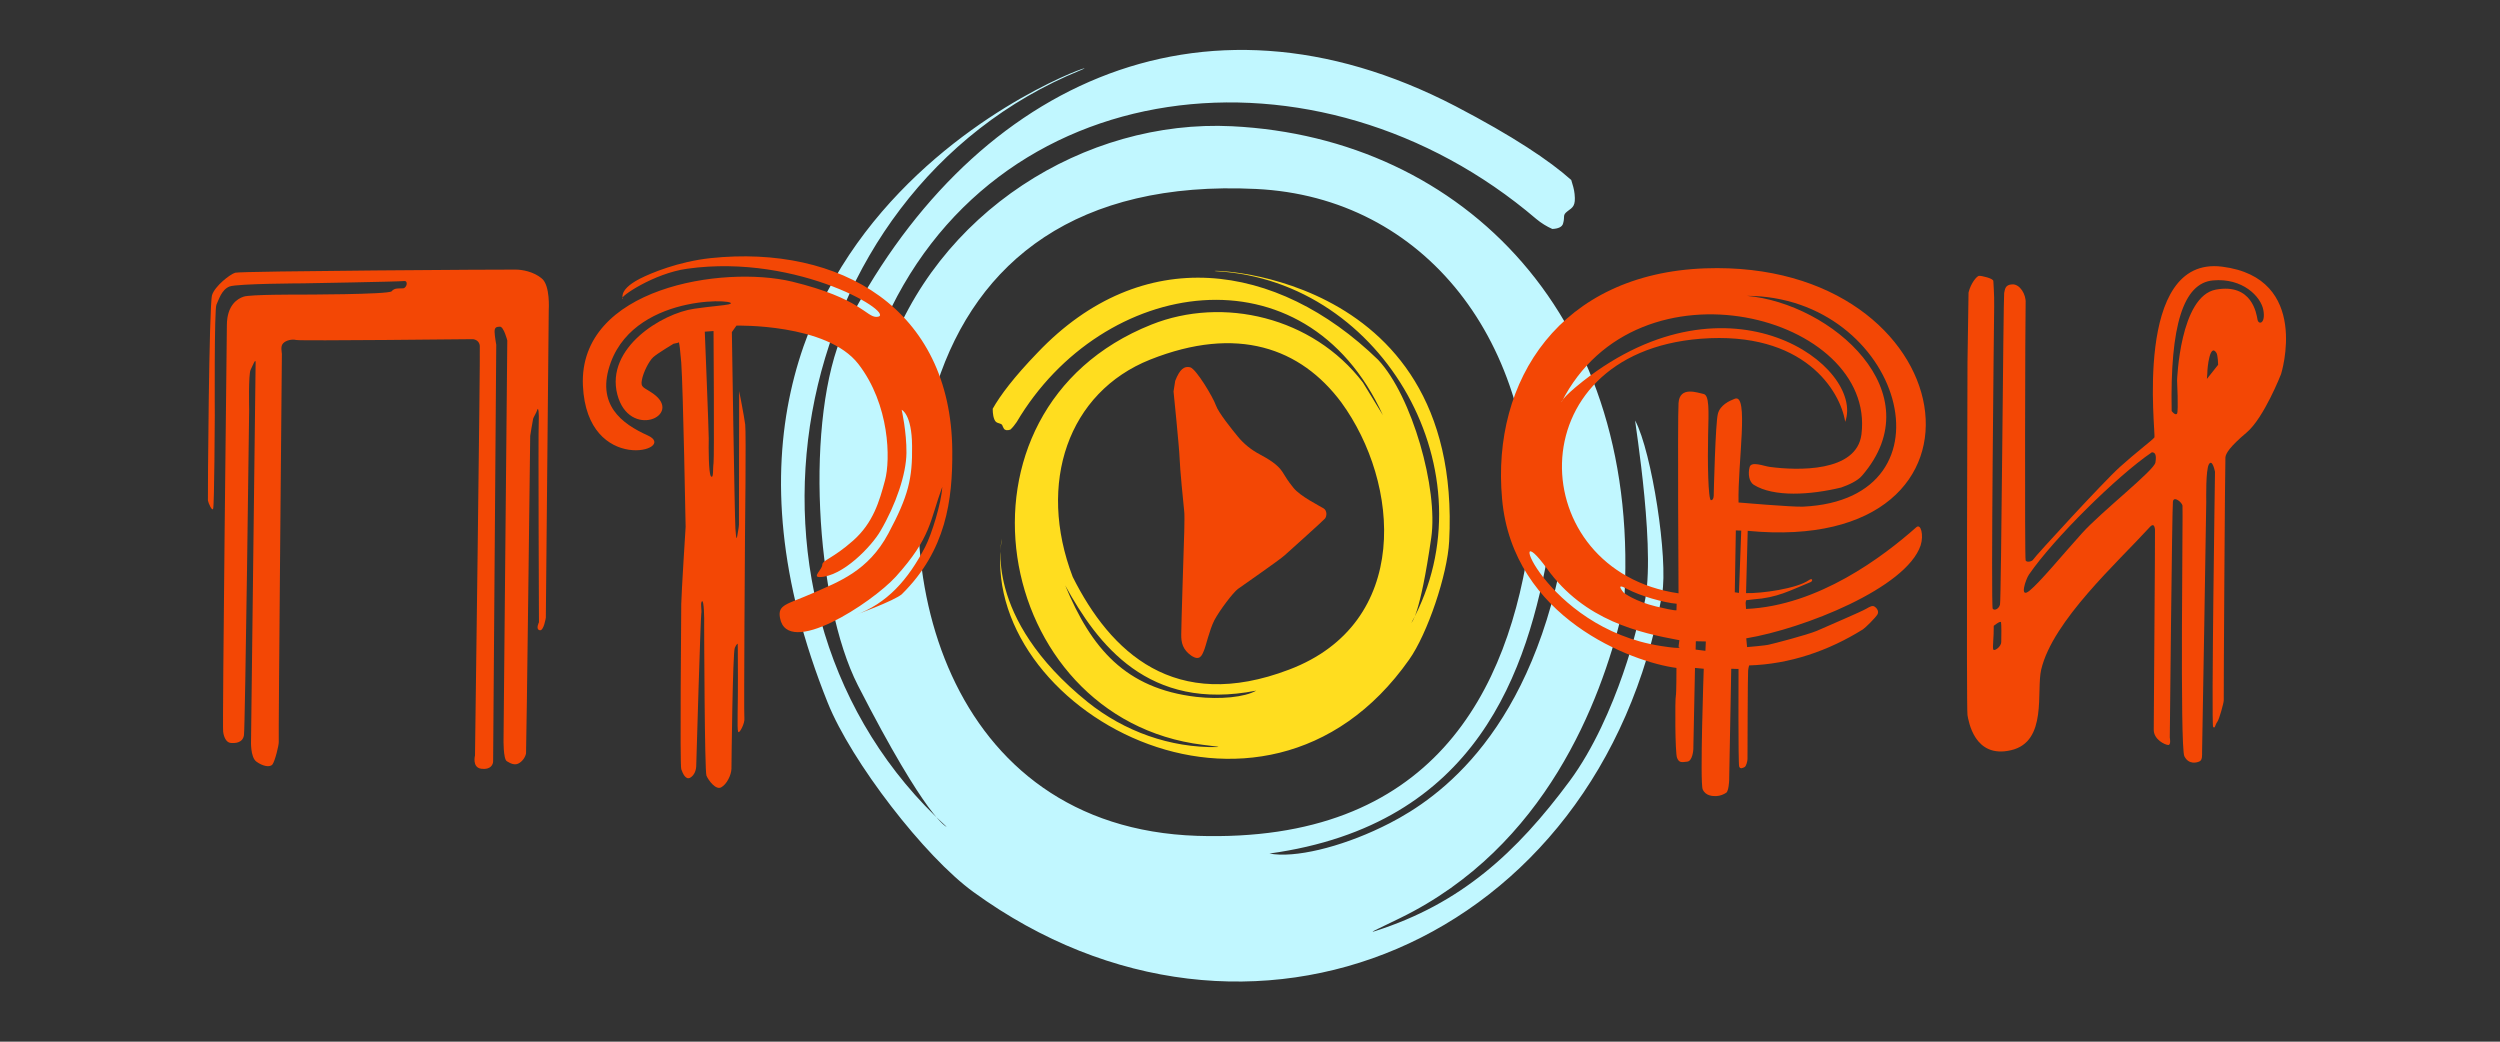
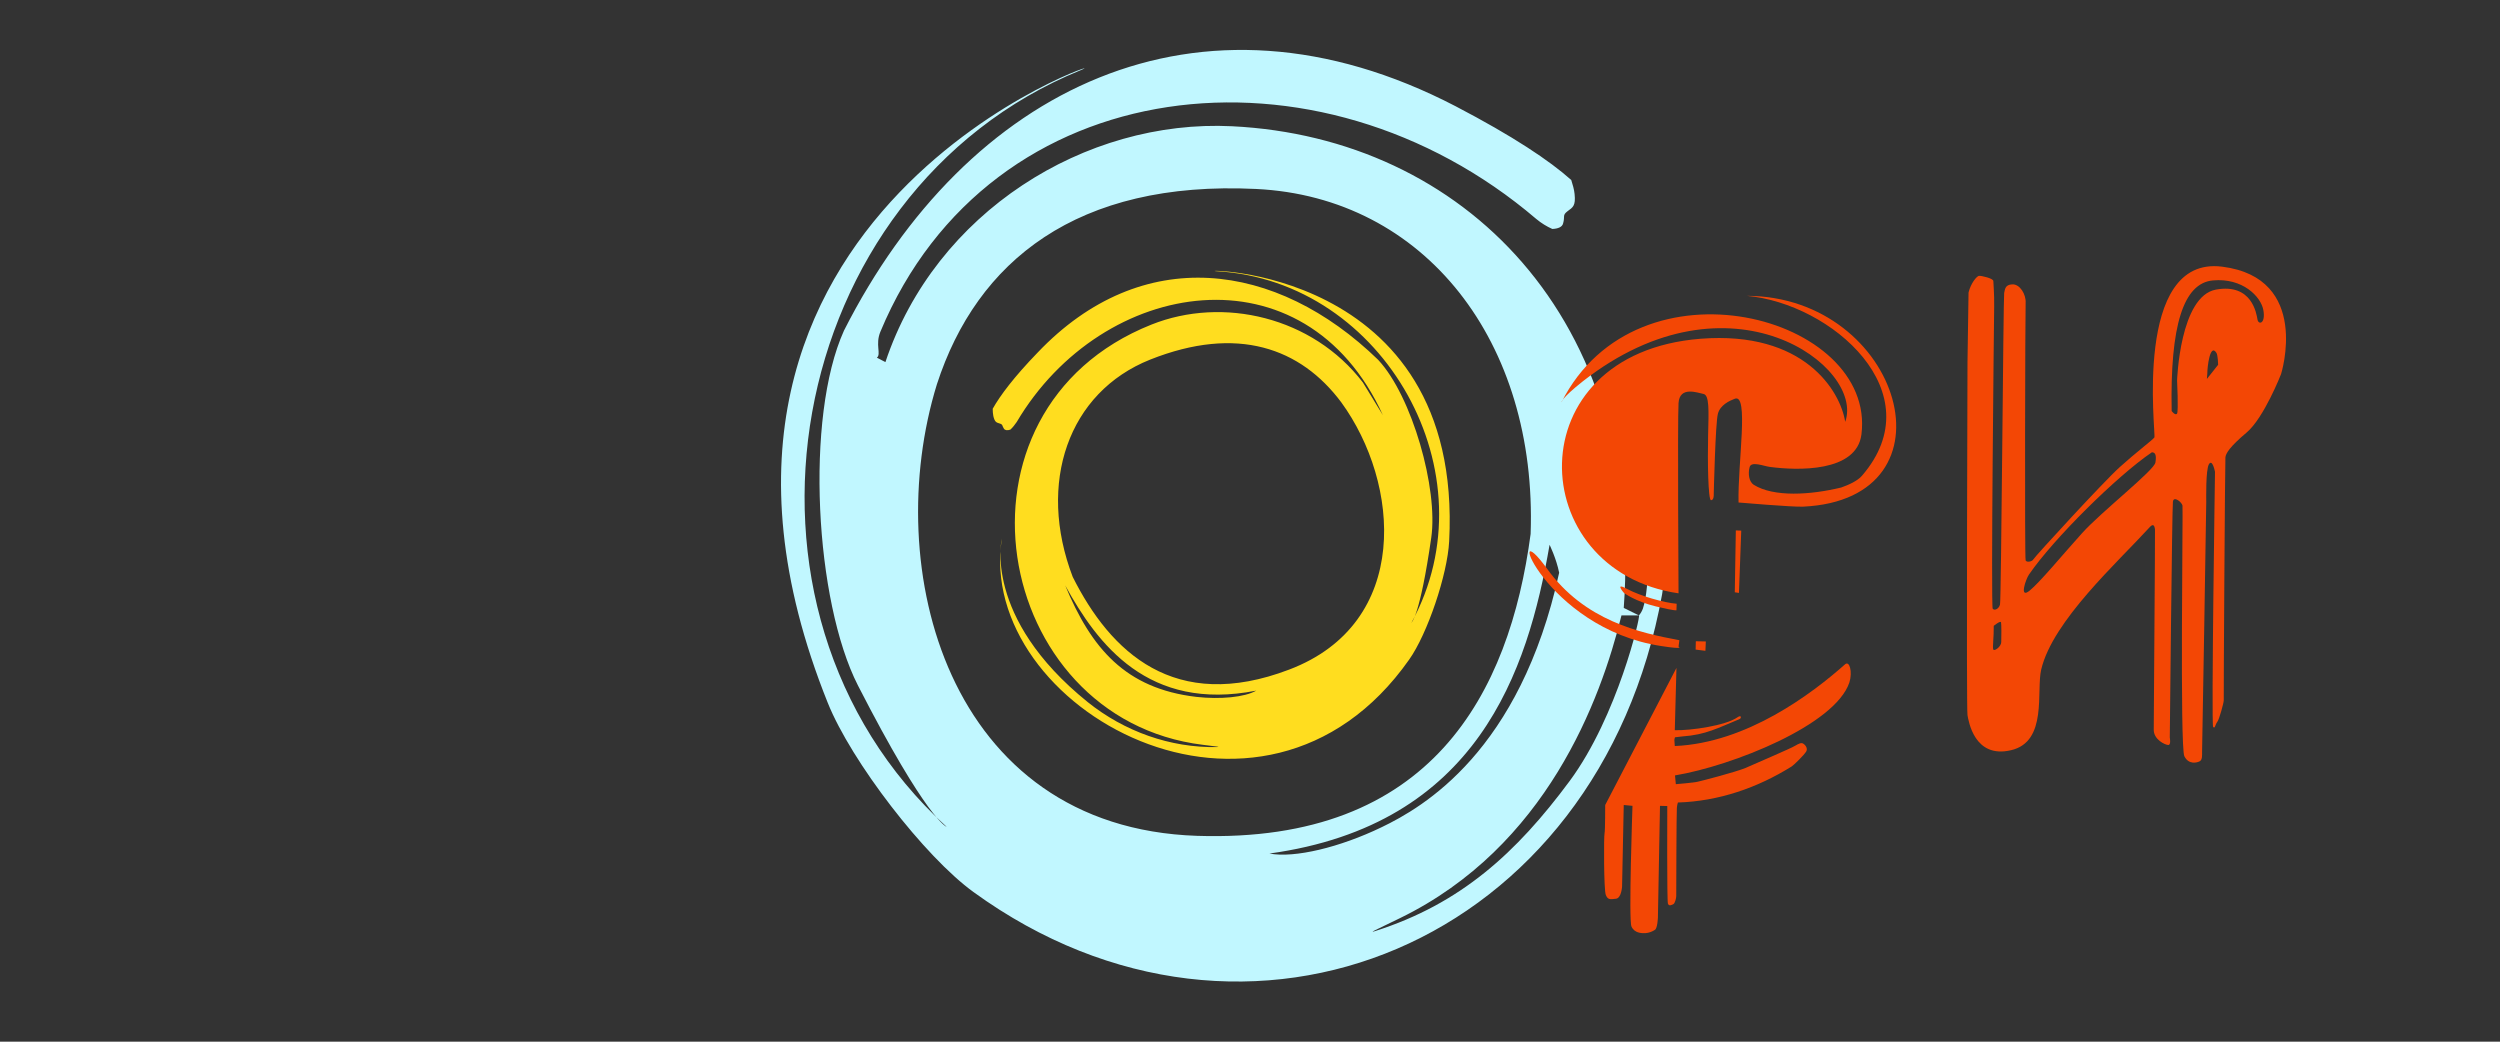
<svg xmlns="http://www.w3.org/2000/svg" xml:space="preserve" width="120mm" height="50mm" style="shape-rendering:geometricPrecision; text-rendering:geometricPrecision; image-rendering:optimizeQuality; fill-rule:evenodd; clip-rule:evenodd" viewBox="0 0 12000 5000">
  <rect x="0" y="0" width="12000" height="5000" fill="#333333" stroke="none" />
  <defs>
    <style type="text/css">  .fil0 {fill:#C1F7FF} .fil1 {fill:#F34705} .fil2 {fill:#FFDD1F}  </style>
  </defs>
  <g id="Слой_x0020_1">
    <g id="_2010079277808">
      <path class="fil0" d="M4051 1587c588,-1161 1701,-1719 2936,-1077 276,144 451,261 555,354 7,22 14,46 16,67 6,57 -8,64 -34,83 -26,20 -11,24 -21,58 -4,18 -25,26 -52,27 -27,-12 -53,-28 -77,-48 -1045,-892 -2622,-721 -3148,541 -26,62 5,108 -17,125l41 21c240,-719 958,-1167 1664,-1132 1111,55 1980,922 1880,2312l73 36 -84 0c-100,407 -361,1111 -1063,1453 -126,61 -151,72 -119,62 410,-131 677,-374 934,-721 229,-310 341,-794 332,-794 9,-11 15,-22 19,-33 73,-225 -42,-913 -37,-902 80,151 159,664 129,834 -302,1676 -1989,2384 -3305,1429 -235,-170 -587,-627 -700,-909 -955,-2379 1467,-3139 1214,-3036 -1429,583 -1793,2585 -643,3632 0,0 -94,-31 -426,-679 -206,-404 -255,-1287 -67,-1703zm3387 1028c-105,607 -345,1344 -1345,1482 121,23 339,-30 538,-126 200,-96 665,-364 853,-1222 -14,-69 -46,-134 -46,-134zm-1409 -1708c-859,-42 -1340,346 -1532,938 -271,879 47,2127 1249,2167 1125,37 1499,-684 1601,-1449 33,-922 -508,-1617 -1318,-1656z" />
-       <path class="fil1" d="M5641 1828c22,-56 43,-72 72,-65 29,8 111,146 123,182 13,37 79,118 106,151 27,33 63,63 105,85 41,22 85,48 108,83 23,35 21,37 54,78 32,40 126,87 144,98 18,11 16,38 7,49 -9,11 -160,146 -192,175 -31,28 -202,145 -226,163 -24,18 -88,103 -113,150 -24,47 -41,127 -51,148 -9,22 -20,49 -60,22 -40,-28 -49,-61 -48,-103 0,-42 12,-415 12,-415 0,0 6,-153 2,-177 -3,-24 -21,-210 -22,-254 -1,-43 -29,-319 -29,-319l8 -51z" />
-       <path class="fil1" d="M1227 1740l-22 1815c0,0 -4,80 26,101 30,22 65,29 77,13 12,-16 31,-93 30,-108 -2,-16 15,-1853 15,-1862 0,-9 -8,-37 6,-51 14,-15 43,-21 63,-16 20,5 847,-4 847,-4 0,0 31,1 34,32 3,31 -23,1966 -23,1966 0,0 -15,58 30,64 46,6 57,-21 57,-36 0,-14 15,-1999 15,-1999 0,0 -8,-45 -8,-63 0,-19 7,-24 26,-24 18,0 35,66 35,66l-18 1914c0,0 -2,96 16,106 18,11 37,20 55,11 19,-9 34,-31 37,-49 2,-18 20,-1524 20,-1524 0,0 12,-74 14,-82 2,-8 15,-27 20,-43 5,-16 9,17 7,61 -3,45 1,959 1,959 0,0 -17,33 3,38 20,6 30,-60 30,-60l14 -1477c0,0 8,-117 -33,-151 -40,-34 -96,-43 -126,-43 -30,-1 -1320,7 -1346,15 -26,8 -97,64 -111,107 -15,44 -21,973 -20,986 2,13 20,53 25,40 6,-12 8,-448 8,-448 0,0 -3,-510 8,-532 11,-22 24,-72 63,-87 38,-14 354,-15 354,-15 0,0 461,-8 483,-11 22,-3 14,33 -4,35 -19,1 -42,-3 -55,14 -13,16 -443,16 -443,16 0,0 -239,-1 -268,10 -30,10 -79,41 -80,135 -1,95 -22,1925 -18,1952 3,27 15,53 36,55 20,2 58,1 64,-37 6,-39 25,-1564 25,-1564 0,0 -4,-168 7,-190 11,-22 24,-58 24,-35z" />
-       <path class="fil1" d="M3256 1645c0,0 4,-29 14,95 9,124 21,789 21,789 0,0 -20,315 -21,370 0,54 -7,773 0,793 7,20 21,53 43,41 22,-13 29,-39 29,-60 0,-21 21,-708 24,-726 4,-18 -6,-55 4,-61 9,-5 11,81 10,112 0,31 2,703 11,725 9,22 45,71 71,56 26,-14 48,-58 49,-89 0,-31 6,-558 16,-580 9,-21 14,-20 14,-20 0,0 1,27 1,158 1,131 -5,249 1,264 5,14 34,-42 30,-65 -3,-24 3,-875 3,-875 0,0 6,-494 1,-534 -5,-40 -29,-161 -29,-161 0,0 -1,631 -1,642 0,10 -9,58 -9,58 0,0 -4,27 -8,-39 -4,-65 -17,-944 -17,-944l22 -31c0,0 434,-11 585,184 151,195 155,459 128,559 -27,100 -56,203 -153,289 -97,86 -148,94 -148,116 0,22 -49,59 -13,59 112,-2 251,-150 292,-221 74,-126 124,-273 125,-375 1,-102 -23,-207 -23,-207 0,0 49,20 50,174 2,155 -17,239 -114,420 -97,181 -238,231 -362,286 -125,55 -170,54 -158,119 35,193 439,-70 556,-198 171,-190 162,-265 223,-431 -4,77 -51,228 -82,288 -81,156 -182,273 -340,329 -12,4 196,-71 229,-103 211,-209 243,-450 241,-687 -5,-684 -540,-990 -1160,-925 -156,17 -287,72 -340,99 -114,59 -74,101 -84,96 -16,-8 152,-122 311,-144 540,-76 1019,225 911,231 -51,3 -74,-88 -406,-169 -332,-80 -1026,28 -1005,499 20,433 464,308 311,239 -122,-55 -252,-147 -177,-351 128,-345 657,-300 566,-278 -20,5 -83,9 -166,21 -154,22 -426,188 -369,411 57,219 319,102 173,-3 -47,-33 -62,-28 -55,-66 7,-38 34,-90 54,-109 21,-19 98,-65 98,-65l23 -5zm127 -53l42 -3c0,0 4,607 0,634 -4,28 1,75 -12,64 -12,-11 -12,-140 -11,-182 0,-41 -19,-513 -19,-513z" />
-       <path class="fil1" d="M8047 3206c-209,-27 -786,-238 -837,-811 -52,-572 282,-1082 975,-1107 1247,-44 1489,1383 204,1260l-8 299c76,2 244,-22 301,-62 20,-14 20,5 9,9 -103,42 -160,75 -275,83 -21,2 -34,4 -34,4 0,0 -3,8 -3,13 0,6 2,29 2,29 347,-15 659,-252 817,-392 22,-20 37,37 21,87 -69,205 -562,400 -837,446l4 42c0,0 88,-7 106,-12 19,-4 181,-46 229,-66 47,-21 218,-94 237,-106 19,-11 29,-16 39,-11 9,5 24,22 15,38 -10,17 -60,66 -70,72 -165,103 -351,167 -546,173 0,0 -4,12 -5,26 -2,13 -3,413 -3,423 0,10 -6,35 -14,39 -7,3 -21,12 -26,-3 -5,-14 -3,-468 -3,-468l-35 -1 -10 537c0,0 -2,50 -14,58 -12,8 -28,15 -46,16 -18,1 -53,0 -67,-32 -14,-32 5,-579 5,-579l-42 -4 -8 391c0,0 -3,57 -30,59 -27,3 -38,6 -48,-18 -10,-23 -10,-286 -6,-297 3,-11 3,-135 3,-135zm93 -128l48 1 -2 45 -47 -6 1 -40zm-92 -180c-61,-5 -174,-37 -238,-71 -63,-35 -15,19 -15,19 0,0 54,41 154,65 101,24 98,18 98,18l1 -31zm13 175c-189,-35 -455,-93 -635,-343 -215,-297 -15,285 548,371 116,18 83,3 83,3l4 -31zm271 -527l-5 297 20 3 11 -299 -26 -1zm-275 302c-742,-108 -785,-1152 106,-1222 497,-39 671,251 694,399 95,-264 -550,-750 -1259,-195 -105,83 -103,101 -103,101 366,-723 1511,-414 1440,154 -23,183 -308,174 -441,156 -29,-4 -89,-29 -96,2 -8,31 -3,69 20,84 96,60 272,49 420,13 34,-12 78,-31 100,-57 344,-399 -147,-827 -554,-863 744,2 1030,977 270,1012 -53,2 -309,-20 -309,-20 -4,-193 51,-525 -18,-498 -26,10 -70,30 -81,72 -12,42 -20,386 -20,386 0,0 2,29 -13,29 -14,0 -17,-189 -14,-312 3,-122 6,-192 -22,-198 -27,-5 -115,-40 -120,44 -5,83 0,913 0,913z" />
+       <path class="fil1" d="M8047 3206l-8 299c76,2 244,-22 301,-62 20,-14 20,5 9,9 -103,42 -160,75 -275,83 -21,2 -34,4 -34,4 0,0 -3,8 -3,13 0,6 2,29 2,29 347,-15 659,-252 817,-392 22,-20 37,37 21,87 -69,205 -562,400 -837,446l4 42c0,0 88,-7 106,-12 19,-4 181,-46 229,-66 47,-21 218,-94 237,-106 19,-11 29,-16 39,-11 9,5 24,22 15,38 -10,17 -60,66 -70,72 -165,103 -351,167 -546,173 0,0 -4,12 -5,26 -2,13 -3,413 -3,423 0,10 -6,35 -14,39 -7,3 -21,12 -26,-3 -5,-14 -3,-468 -3,-468l-35 -1 -10 537c0,0 -2,50 -14,58 -12,8 -28,15 -46,16 -18,1 -53,0 -67,-32 -14,-32 5,-579 5,-579l-42 -4 -8 391c0,0 -3,57 -30,59 -27,3 -38,6 -48,-18 -10,-23 -10,-286 -6,-297 3,-11 3,-135 3,-135zm93 -128l48 1 -2 45 -47 -6 1 -40zm-92 -180c-61,-5 -174,-37 -238,-71 -63,-35 -15,19 -15,19 0,0 54,41 154,65 101,24 98,18 98,18l1 -31zm13 175c-189,-35 -455,-93 -635,-343 -215,-297 -15,285 548,371 116,18 83,3 83,3l4 -31zm271 -527l-5 297 20 3 11 -299 -26 -1zm-275 302c-742,-108 -785,-1152 106,-1222 497,-39 671,251 694,399 95,-264 -550,-750 -1259,-195 -105,83 -103,101 -103,101 366,-723 1511,-414 1440,154 -23,183 -308,174 -441,156 -29,-4 -89,-29 -96,2 -8,31 -3,69 20,84 96,60 272,49 420,13 34,-12 78,-31 100,-57 344,-399 -147,-827 -554,-863 744,2 1030,977 270,1012 -53,2 -309,-20 -309,-20 -4,-193 51,-525 -18,-498 -26,10 -70,30 -81,72 -12,42 -20,386 -20,386 0,0 2,29 -13,29 -14,0 -17,-189 -14,-312 3,-122 6,-192 -22,-198 -27,-5 -115,-40 -120,44 -5,83 0,913 0,913z" />
      <path class="fil1" d="M9449 1404c11,-45 39,-78 50,-80 11,-1 69,12 69,25 0,13 5,56 4,124 -1,67 -16,1438 -7,1449 9,11 30,0 35,-20 6,-20 16,-1483 20,-1496 4,-13 2,-40 39,-41 36,-2 67,48 64,90 -2,42 -5,1224 0,1235 5,11 31,6 37,-5 5,-11 339,-375 415,-443 75,-68 156,-129 166,-142 9,-13 -105,-874 325,-820 429,54 283,516 283,516 0,0 -82,210 -165,280 -83,70 -100,101 -102,119 -2,18 -9,1156 -8,1167 0,11 -21,90 -31,103 -10,12 -11,36 -20,24 -9,-12 9,-1224 9,-1224 0,0 -12,-64 -29,-37 -16,27 -13,167 -13,182 0,15 -19,1184 -20,1199 0,14 2,38 -11,45 -13,7 -53,18 -74,-24 -22,-42 -6,-1189 -9,-1203 -2,-15 -42,-49 -46,-19 -4,30 -15,1132 -15,1132 0,0 7,36 -7,36 -15,0 -71,-26 -70,-74 0,-47 7,-940 6,-960 -2,-20 -9,-29 -24,-13 -156,171 -466,450 -522,684 -25,104 32,347 -145,388 -177,42 -204,-142 -209,-168 -6,-25 0,-1696 0,-1696l5 -333zm1146 390c0,-32 13,-149 44,-100 7,11 8,57 8,57l-54 68 2 -25zm-266 377c16,0 23,13 17,49 -5,37 -259,236 -352,339 -93,103 -203,237 -253,277 -50,40 -17,-57 -2,-78 117,-171 422,-473 590,-587zm-759 833c1,53 -7,104 -2,114 6,9 38,-15 38,-36 1,-22 1,-86 -1,-95 -3,-9 -35,17 -35,17zm854 -1031c-8,-410 56,-614 198,-627 142,-13 230,77 242,142 12,66 -23,73 -28,46 -5,-28 -26,-175 -199,-144 -174,31 -187,436 -187,436 0,0 7,146 0,159 -8,12 -26,-12 -26,-12z" />
      <path class="fil2" d="M6615 1727c-488,-474 -1133,-562 -1635,-34 -113,117 -179,205 -215,269 0,12 1,25 3,35 7,30 15,31 31,36 16,5 10,10 20,25 6,8 17,9 31,4 11,-10 21,-23 30,-36 412,-697 1385,-851 1758,-33l-96 -157c-241,-315 -672,-415 -1015,-278 -1032,411 -767,1892 246,2017 72,9 87,10 69,11 -225,4 -445,-75 -621,-216 -506,-408 -412,-786 -412,-785 -129,813 1249,1585 1955,581 88,-124 184,-409 192,-568 70,-1339 -1258,-1304 -1115,-1296 805,46 1325,975 934,1687 0,0 41,-31 95,-408 34,-234 -92,-680 -255,-854zm-1502 1083c155,283 399,607 917,505 -56,32 -173,43 -288,30 -340,-40 -504,-233 -629,-535zm408 -1084c418,-166 722,-56 917,205 283,388 338,1060 -250,1283 -551,210 -858,-84 -1039,-445 -172,-450 -22,-886 372,-1043z" />
    </g>
  </g>
</svg>